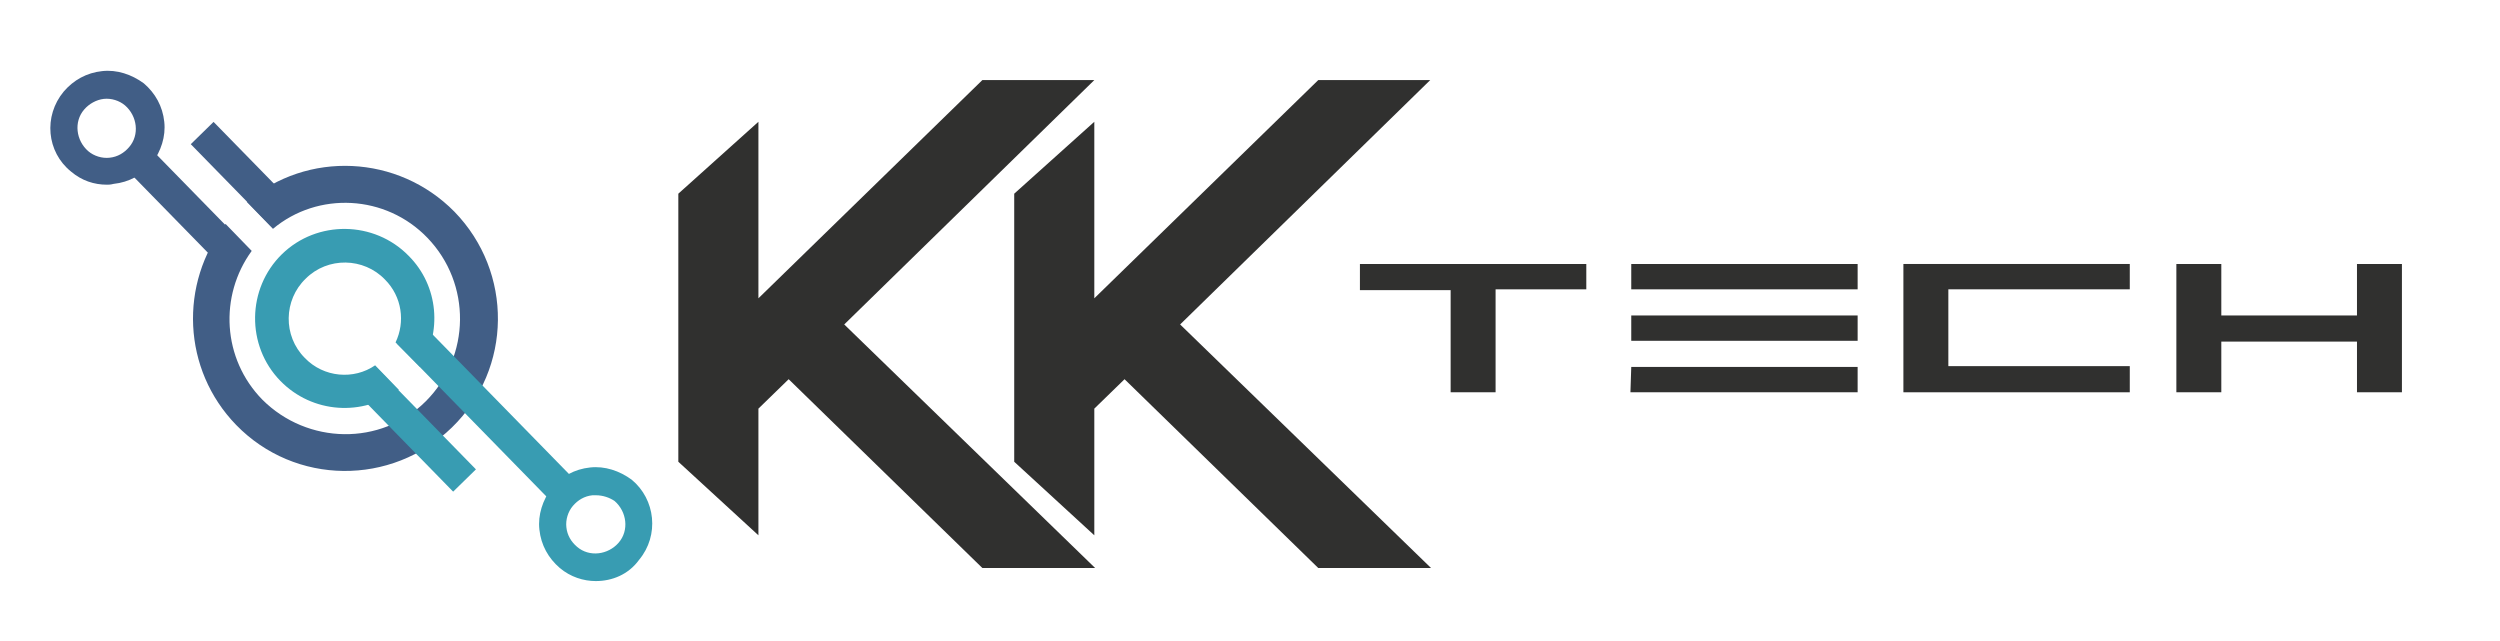
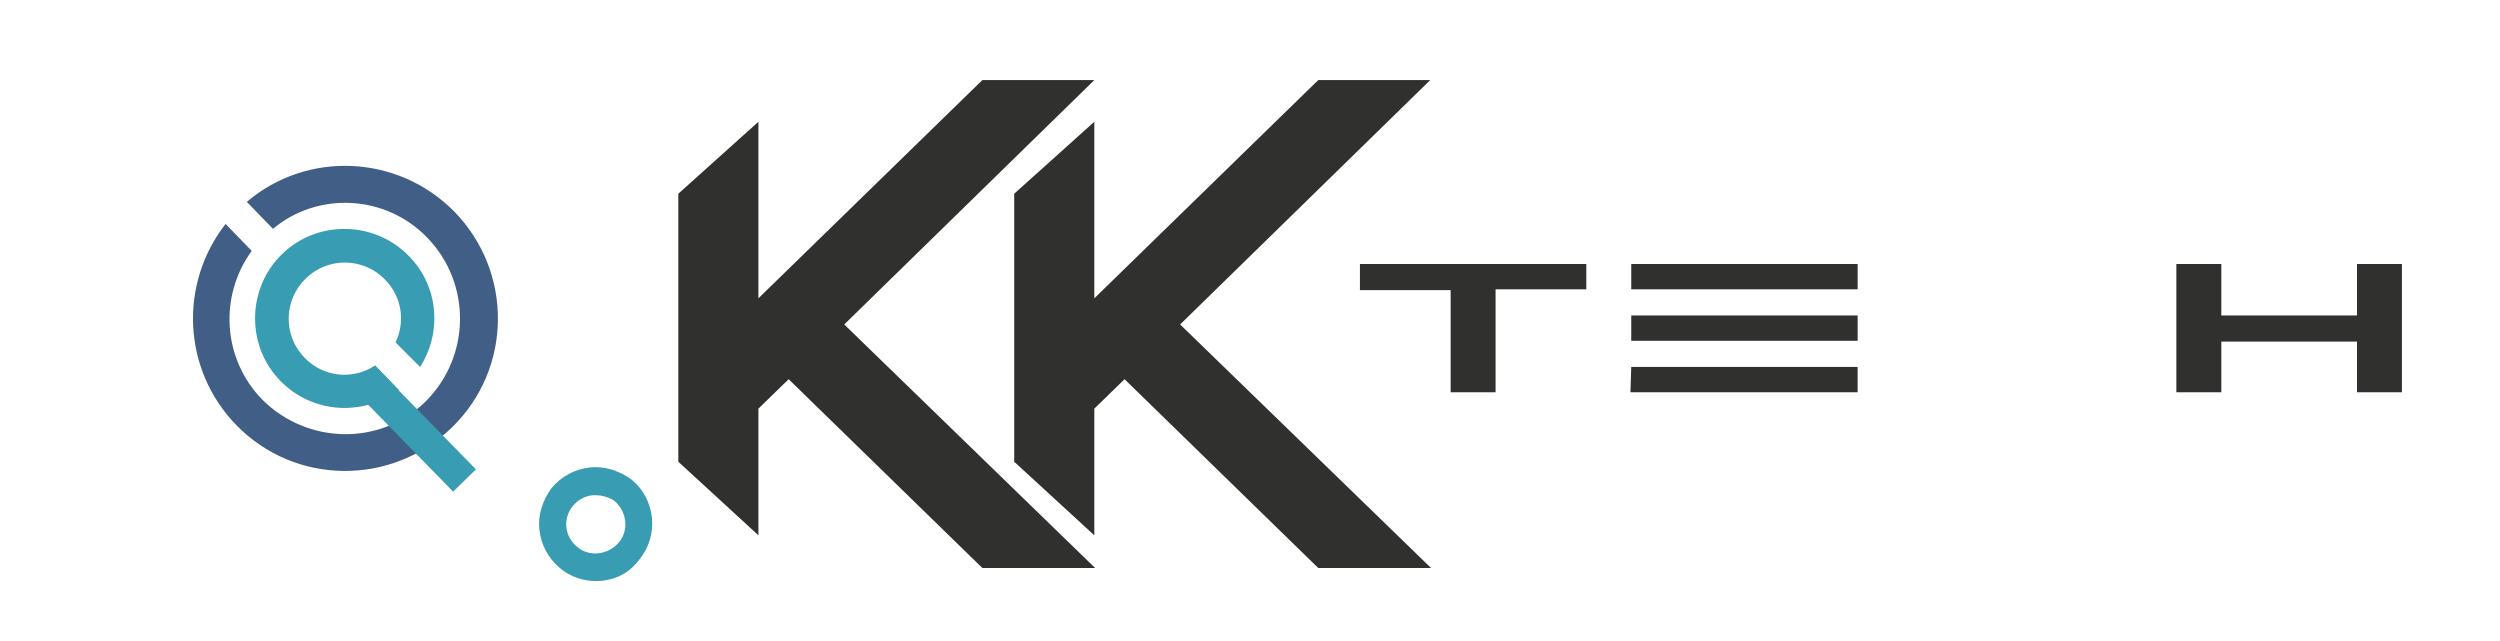
<svg xmlns="http://www.w3.org/2000/svg" version="1.1" id="Layer_1" x="0px" y="0px" viewBox="0 0 305.9 78.4" style="enable-background:new 0 0 305.9 78.4;" xml:space="preserve">
  <style type="text/css">
	.st0{fill:#415E86;}
	.st1{fill:none;}
	.st2{fill:#389CB2;}
	.st3{fill:#30302F;}
</style>
  <g>
    <g>
      <path class="st0" d="M52.3,29.1c5.4,5.6,5.3,14.5-0.2,20s-14.5,5.3-20-0.2c-4.9-5-5.3-12.7-1.3-18.2l-3.2-3.3    c-5.7,7.3-5.3,17.8,1.3,24.6c7.2,7.4,19,7.5,26.4,0.3s7.5-19,0.3-26.4c-6.9-7-18-7.5-25.4-1.2l3.2,3.3    C38.9,23.4,47.2,23.8,52.3,29.1z" />
      <g>
        <path class="st1" d="M47.1,34.2c-2.7-2.7-7-2.8-9.7-0.1c-2.7,2.7-2.8,7-0.1,9.7c2.3,2.4,6,2.7,8.7,1l-5.2-5.4l2.7-2.6l5,5.2     C49.6,39.4,49.2,36.3,47.1,34.2z" />
        <path class="st2" d="M37.3,43.8c-2.7-2.7-2.6-7.1,0.1-9.7c2.7-2.7,7.1-2.6,9.7,0.1c2.1,2.1,2.5,5.2,1.3,7.7l3,3     c2.7-4.2,2.3-9.9-1.4-13.6c-4.2-4.3-11.2-4.4-15.5-0.2s-4.4,11.2-0.2,15.5c3.9,4,10.1,4.4,14.5,1.1l-2.9-3     C43.3,46.5,39.6,46.2,37.3,43.8z" />
      </g>
      <rect x="41.9" y="50.5" transform="matrix(-0.699 -0.715 0.715 -0.699 48.628 125.416)" class="st2" width="17.6" height="3.9" />
-       <rect x="45.6" y="49.2" transform="matrix(-0.699 -0.715 0.715 -0.699 65.622 129.86)" class="st2" width="29.1" height="3.9" />
-       <rect x="13.9" y="23.5" transform="matrix(-0.699 -0.715 0.715 -0.699 20.498 59.483)" class="st0" width="17.6" height="3.9" />
-       <rect x="22.6" y="19.3" transform="matrix(-0.699 -0.715 0.715 -0.699 35.057 57.23)" class="st0" width="13.9" height="3.9" />
-       <path class="st0" d="M13.1,22.6c-1.6,0-3.1-0.5-4.4-1.6c-3-2.4-3.4-6.8-0.9-9.8l0,0c1.2-1.4,2.8-2.3,4.7-2.5    c1.8-0.2,3.6,0.4,5.1,1.5c1.4,1.2,2.3,2.8,2.5,4.7c0.2,1.8-0.4,3.6-1.5,5.1c-1.2,1.4-2.8,2.3-4.7,2.5    C13.5,22.6,13.3,22.6,13.1,22.6z M10.3,13.4c-1.3,1.5-1,3.8,0.5,5.1c0.7,0.6,1.7,0.9,2.6,0.8c1-0.1,1.8-0.6,2.4-1.3    c1.3-1.5,1-3.8-0.5-5.1c-0.7-0.6-1.7-0.9-2.6-0.8C11.8,12.2,10.9,12.7,10.3,13.4L10.3,13.4z" />
      <path class="st2" d="M72.9,71.1c-1.5,0-3.1-0.5-4.4-1.6c-1.4-1.2-2.3-2.8-2.5-4.7c-0.2-1.8,0.4-3.6,1.5-5.1    c1.2-1.4,2.8-2.3,4.7-2.5c1.8-0.2,3.6,0.4,5.1,1.5c2.9,2.4,3.4,6.8,0.9,9.8C76.9,70.3,74.9,71.1,72.9,71.1z M72.9,60.6    c-0.1,0-0.2,0-0.4,0c-1,0.1-1.8,0.6-2.4,1.3l0,0c-0.6,0.7-0.9,1.7-0.8,2.6c0.1,1,0.6,1.8,1.3,2.4c1.5,1.3,3.8,1,5.1-0.5    c1.3-1.5,1-3.8-0.5-5.1C74.6,60.9,73.8,60.6,72.9,60.6z" />
    </g>
    <g>
      <path class="st3" d="M166.4,32.3h27.7v3.1H183V48h-5.5V35.5h-11.1V32.3z" />
      <path class="st3" d="M199.6,44.9h27.7V48h-27.8L199.6,44.9z M199.6,38.6h27.7v3.1h-27.7V38.6z M199.6,32.3h27.7v3.1h-27.7    L199.6,32.3z" />
-       <path class="st3" d="M232.9,32.3h27.7v3.1h-22.2v9.4h22.2V48h-27.7V32.3z" />
      <path class="st3" d="M288.4,41.8h-16.6V48h-5.5V32.3h5.5v6.3h16.6v-6.3h5.5V48h-5.5V41.8z" />
    </g>
    <polygon class="st3" points="133.9,14.9 124.1,23.7 124.1,56.5 133.9,65.5 133.9,50 137.6,46.4 161.3,69.5 175.1,69.5 144.4,39.7    175,9.8 161.3,9.8 133.9,36.5  " />
    <polygon class="st3" points="133.9,9.8 120.2,9.8 92.8,36.5 92.8,14.9 83,23.7 83,56.5 92.8,65.5 92.8,50 96.5,46.4 120.2,69.5    134,69.5 103.3,39.7  " />
  </g>
</svg>